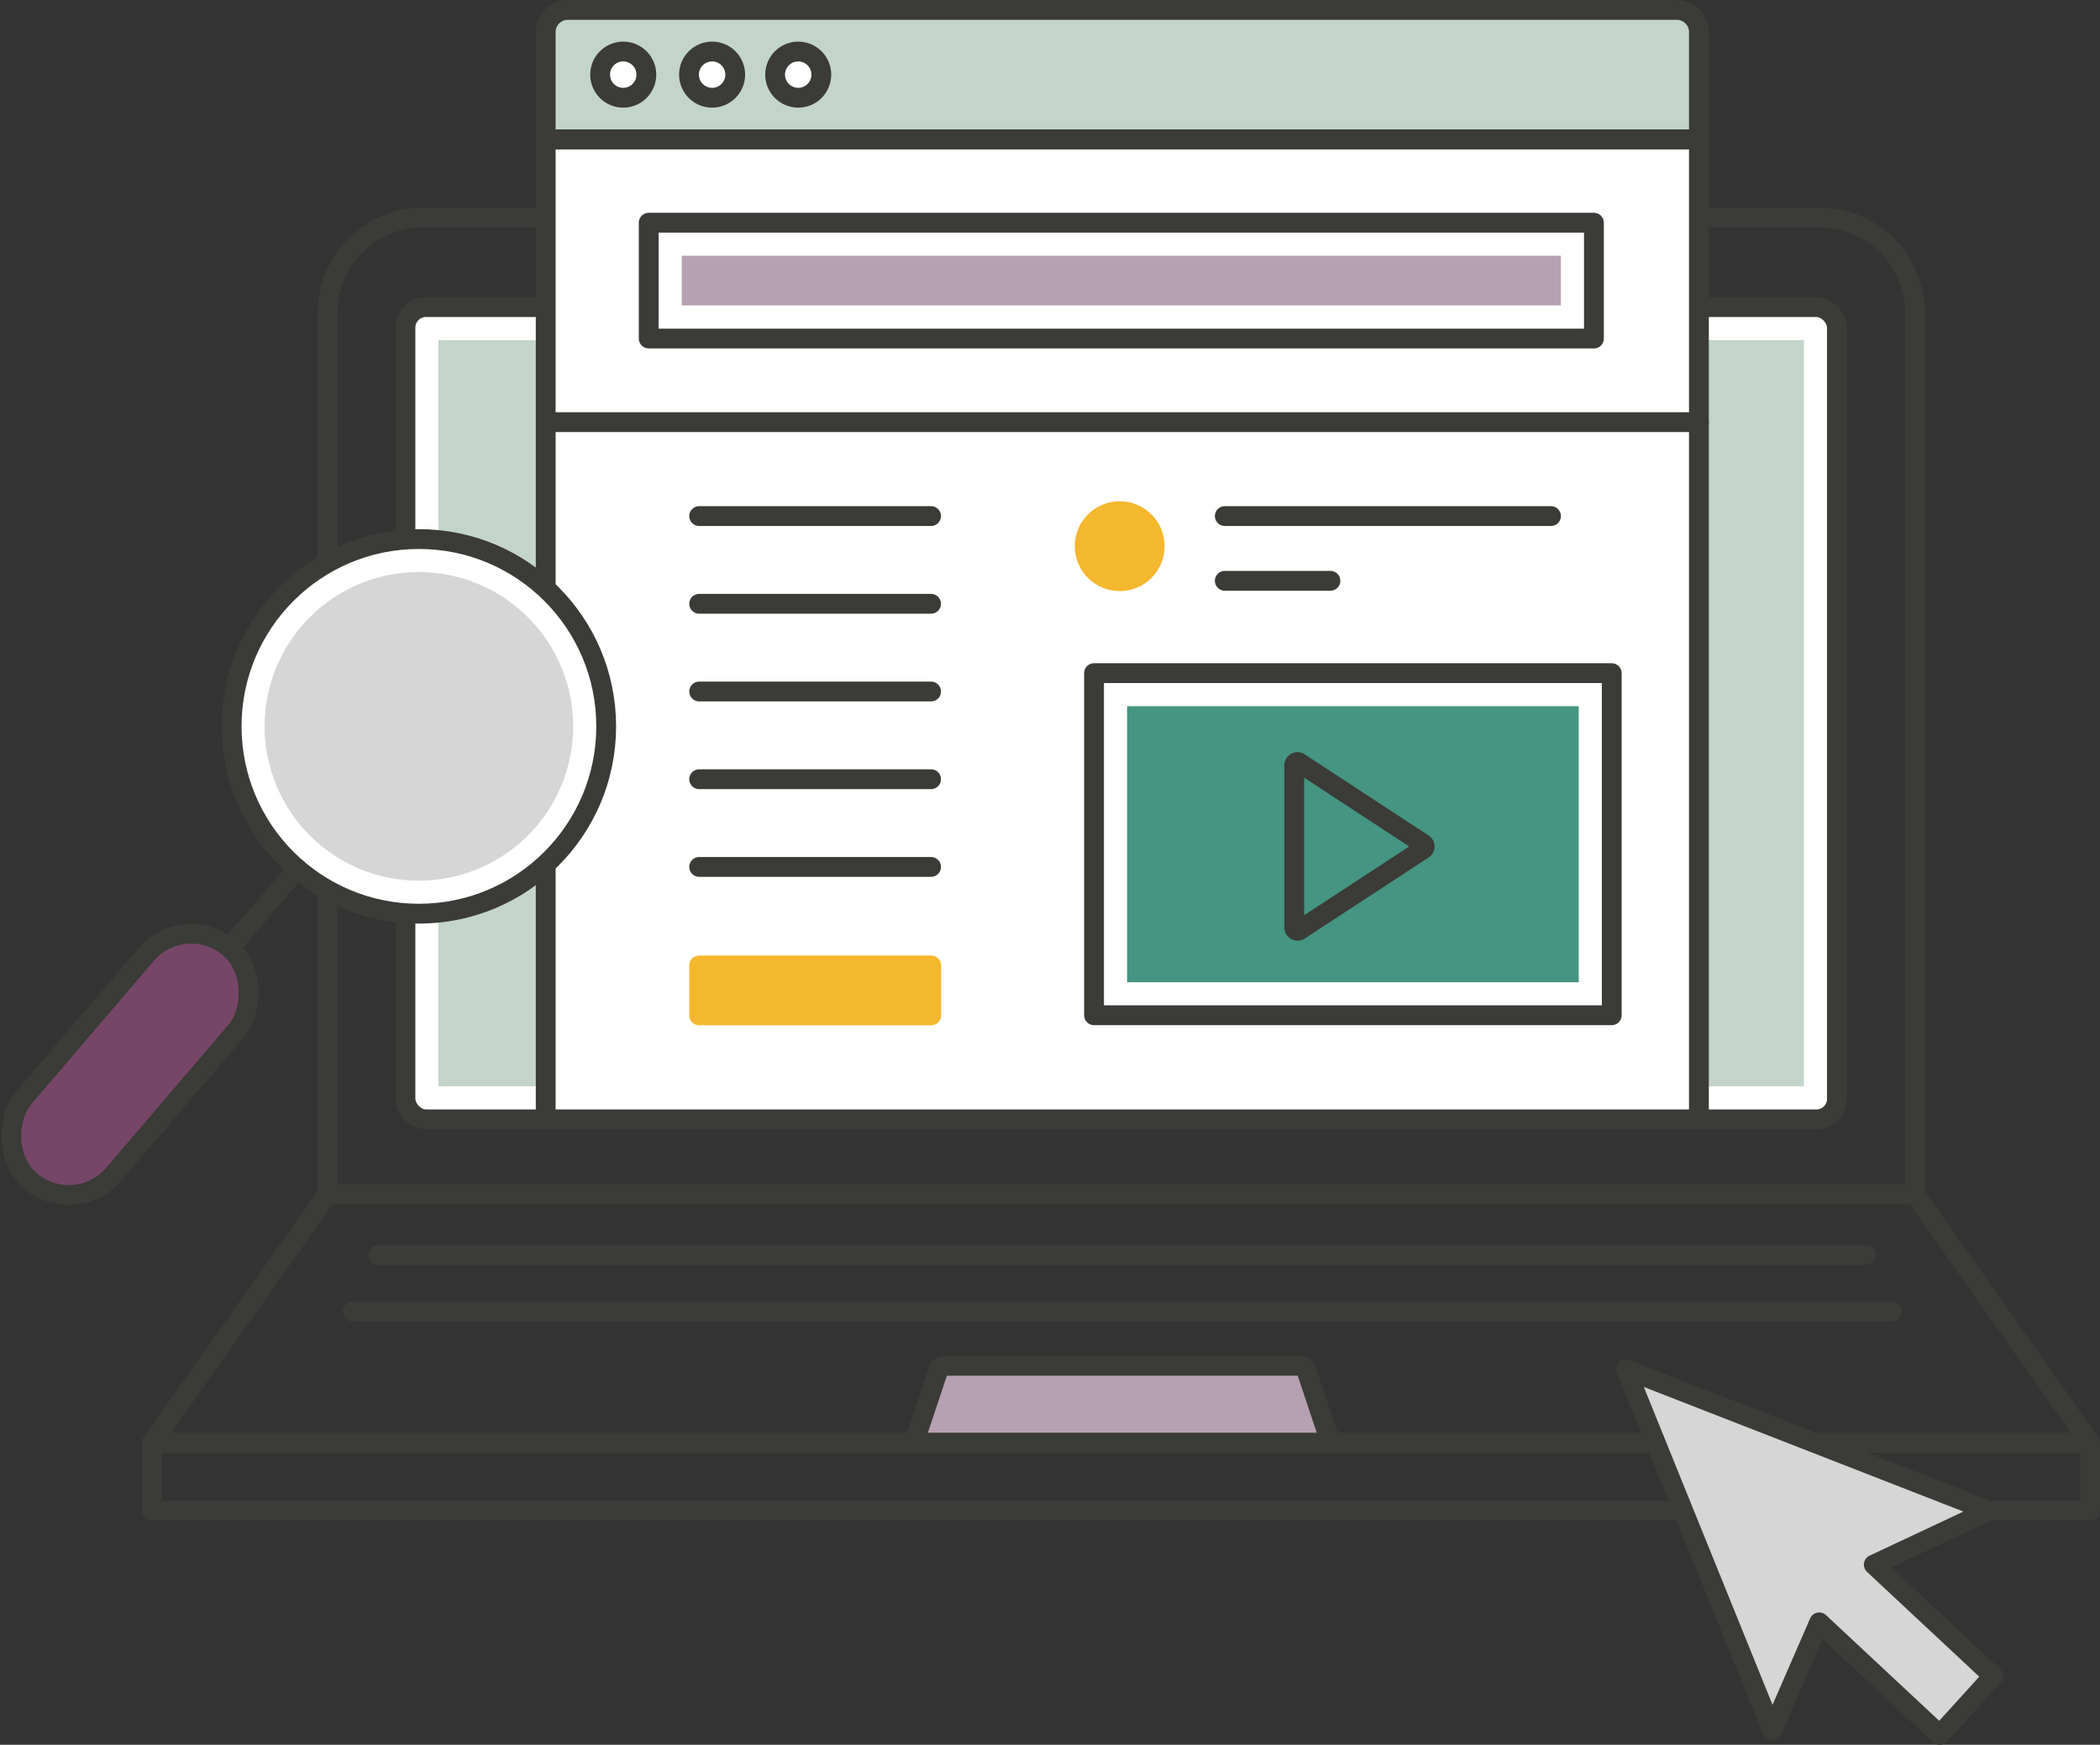
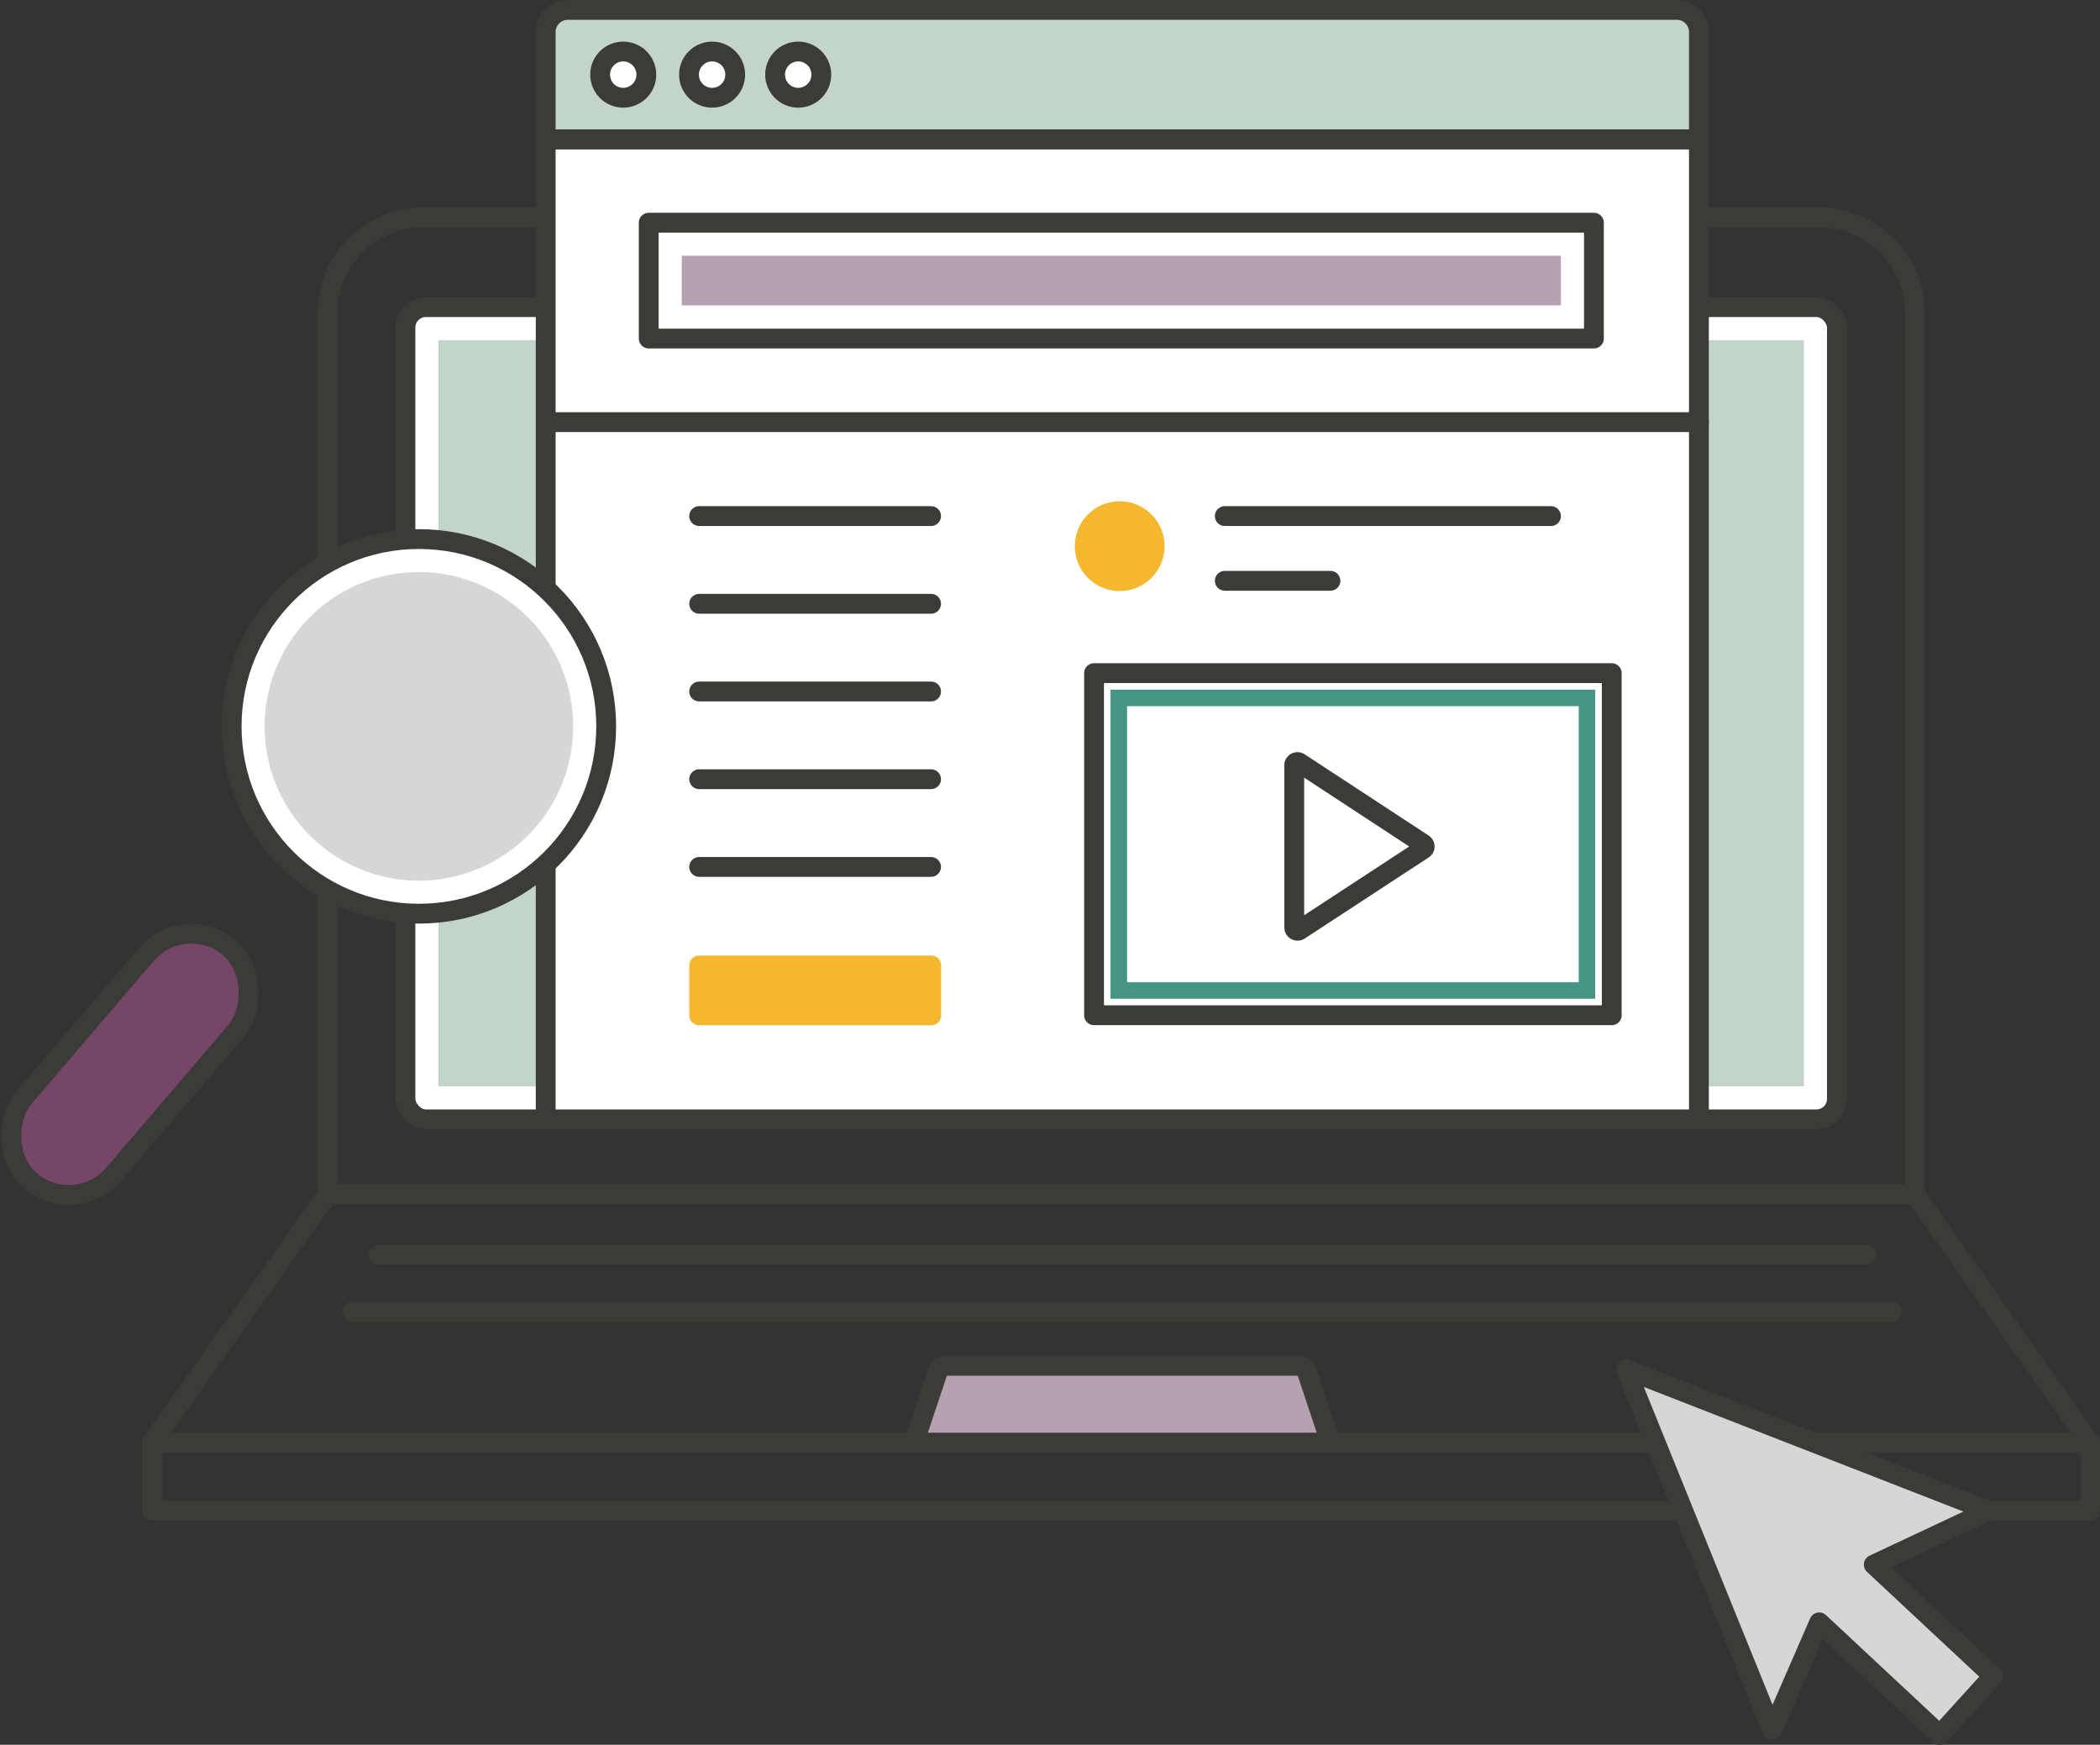
<svg xmlns="http://www.w3.org/2000/svg" viewBox="0 0 159.01 132.09">
  <rect x="0" y="0" width="159.01" height="132.09" fill="#333333" stroke="none" />
  <defs>
    <style>.cls-1{fill:none;}.cls-1,.cls-5{stroke:#3b3b37;}.cls-1,.cls-5,.cls-8{stroke-linecap:round;stroke-linejoin:round;stroke-width:1.5px;}.cls-2{fill:#b7a0b1;}.cls-3{fill:#c3d5cb;}.cls-4,.cls-5{fill:#fff;}.cls-6,.cls-8{fill:#f5b72d;}.cls-7{fill:#449581;}.cls-8{stroke:#f5b72d;}.cls-9{fill:#d6d6d6;}.cls-10{fill:#754668;}</style>
  </defs>
  <g id="Layer_2" data-name="Layer 2">
    <g id="Layer_10" data-name="Layer 10">
      <path class="cls-1" d="M145,90.41H24.8V23.7A7.24,7.24,0,0,1,32,16.46H137.76A7.24,7.24,0,0,1,145,23.7Z" />
      <polygon class="cls-1" points="145 90.41 24.8 90.41 11.5 109.23 158.25 109.23 145 90.41" />
      <path class="cls-2" d="M100.75,109.23l-1.86-5.57a.56.56,0,0,0-.48-.26H71.54a.56.56,0,0,0-.47.26l-1.86,5.57Z" />
      <rect class="cls-3" x="31.95" y="24.5" width="105.89" height="58.99" rx="0.3" />
      <path class="cls-4" d="M136.59,25.75V82.24H33.2V25.75H136.59m.95-2.5H32.26a1.56,1.56,0,0,0-1.56,1.56V83.19a1.56,1.56,0,0,0,1.56,1.55H137.54a1.56,1.56,0,0,0,1.55-1.55V24.81a1.56,1.56,0,0,0-1.55-1.56Z" />
      <line class="cls-1" x1="28.66" y1="95" x2="141.3" y2="95" />
      <line class="cls-1" x1="26.71" y1="99.29" x2="143.25" y2="99.29" />
      <rect class="cls-1" x="30.7" y="23.25" width="108.39" height="61.49" rx="1.55" />
      <path class="cls-1" d="M100.75,109.23l-1.86-5.57a.56.56,0,0,0-.48-.26H71.54a.56.56,0,0,0-.47.26l-1.86,5.57Z" />
      <path class="cls-3" d="M128.64,2.43A1.68,1.68,0,0,0,127,.75H43a1.68,1.68,0,0,0-1.68,1.68v8.12h87.32Z" />
      <rect class="cls-5" x="41.32" y="10.55" width="87.32" height="74.19" />
      <path class="cls-1" d="M128.64,2.43A1.68,1.68,0,0,0,127,.75H43a1.68,1.68,0,0,0-1.68,1.68v8.12h87.32Z" />
      <line class="cls-1" x1="41.67" y1="31.96" x2="128.64" y2="31.96" />
      <line class="cls-1" x1="52.94" y1="39.07" x2="70.5" y2="39.07" />
      <line class="cls-1" x1="52.94" y1="45.71" x2="70.5" y2="45.71" />
      <line class="cls-1" x1="52.94" y1="52.35" x2="70.5" y2="52.35" />
      <line class="cls-1" x1="52.94" y1="58.99" x2="70.5" y2="58.99" />
      <line class="cls-1" x1="52.94" y1="65.63" x2="70.5" y2="65.63" />
      <circle class="cls-6" cx="84.78" cy="41.35" r="3.4" transform="translate(-0.12 0.25) rotate(-0.17)" />
      <line class="cls-1" x1="92.74" y1="39.07" x2="117.44" y2="39.07" />
      <line class="cls-1" x1="92.74" y1="43.97" x2="100.74" y2="43.97" />
      <rect class="cls-7" x="84.09" y="52.21" width="36.7" height="23.4" />
-       <path class="cls-4" d="M119.54,53.46v20.9H85.34V53.46h34.2M122,51H82.84v25.9H122V51Z" />
+       <path class="cls-4" d="M119.54,53.46v20.9H85.34V53.46h34.2M122,51H82.84v25.9V51Z" />
      <circle class="cls-5" cx="47.19" cy="5.65" r="1.75" />
      <circle class="cls-5" cx="53.92" cy="5.65" r="1.75" />
      <circle class="cls-5" cx="60.44" cy="5.65" r="1.75" />
      <rect class="cls-1" x="82.84" y="50.96" width="39.2" height="25.9" />
      <rect class="cls-2" x="50.37" y="18.11" width="69.07" height="6.27" />
      <path class="cls-4" d="M118.19,19.36v3.76H51.62V19.36h66.57m2.5-2.5H49.12v8.76h71.57V16.86Z" />
      <rect class="cls-1" x="49.12" y="16.86" width="71.57" height="8.77" />
      <rect class="cls-8" x="52.94" y="73.09" width="17.57" height="3.78" />
      <path class="cls-1" d="M98,70.21a.25.25,0,0,0,.39.21l9.37-6.13a.24.24,0,0,0,0-.41l-9.37-6.14A.25.25,0,0,0,98,58Z" />
      <rect class="cls-1" x="11.5" y="109.23" width="146.76" height="5.13" />
      <polygon class="cls-9" points="146.88 131.34 137.75 122.82 134.19 131 123.12 103.67 150.57 114.37 141.88 118.45 150.92 126.89 146.88 131.34" />
      <polygon class="cls-1" points="146.88 131.34 137.75 122.82 134.19 131 123.12 103.67 150.57 114.37 141.88 118.45 150.92 126.89 146.88 131.34" />
      <path class="cls-9" d="M31.72,67.92a12.95,12.95,0,1,1,9.83-4.53A12.93,12.93,0,0,1,31.72,67.92Z" />
      <path class="cls-4" d="M31.73,40.81v2.5a11.68,11.68,0,1,1-8.89,4.09,11.64,11.64,0,0,1,8.89-4.09v-2.5m0,0a14.18,14.18,0,1,0,9.21,3.4,14.17,14.17,0,0,0-9.21-3.4Z" />
      <circle class="cls-1" cx="31.72" cy="54.99" r="14.18" />
-       <line class="cls-1" x1="22.51" y1="65.77" x2="17.39" y2="71.76" />
      <rect class="cls-10" x="-1.75" y="76.11" width="23.2" height="8.94" rx="4.47" transform="translate(-57.8 35.7) rotate(-49.47)" />
      <rect class="cls-1" x="5.38" y="68.98" width="8.94" height="23.2" rx="4.47" transform="translate(54.72 12.93) rotate(40.53)" />
    </g>
  </g>
</svg>